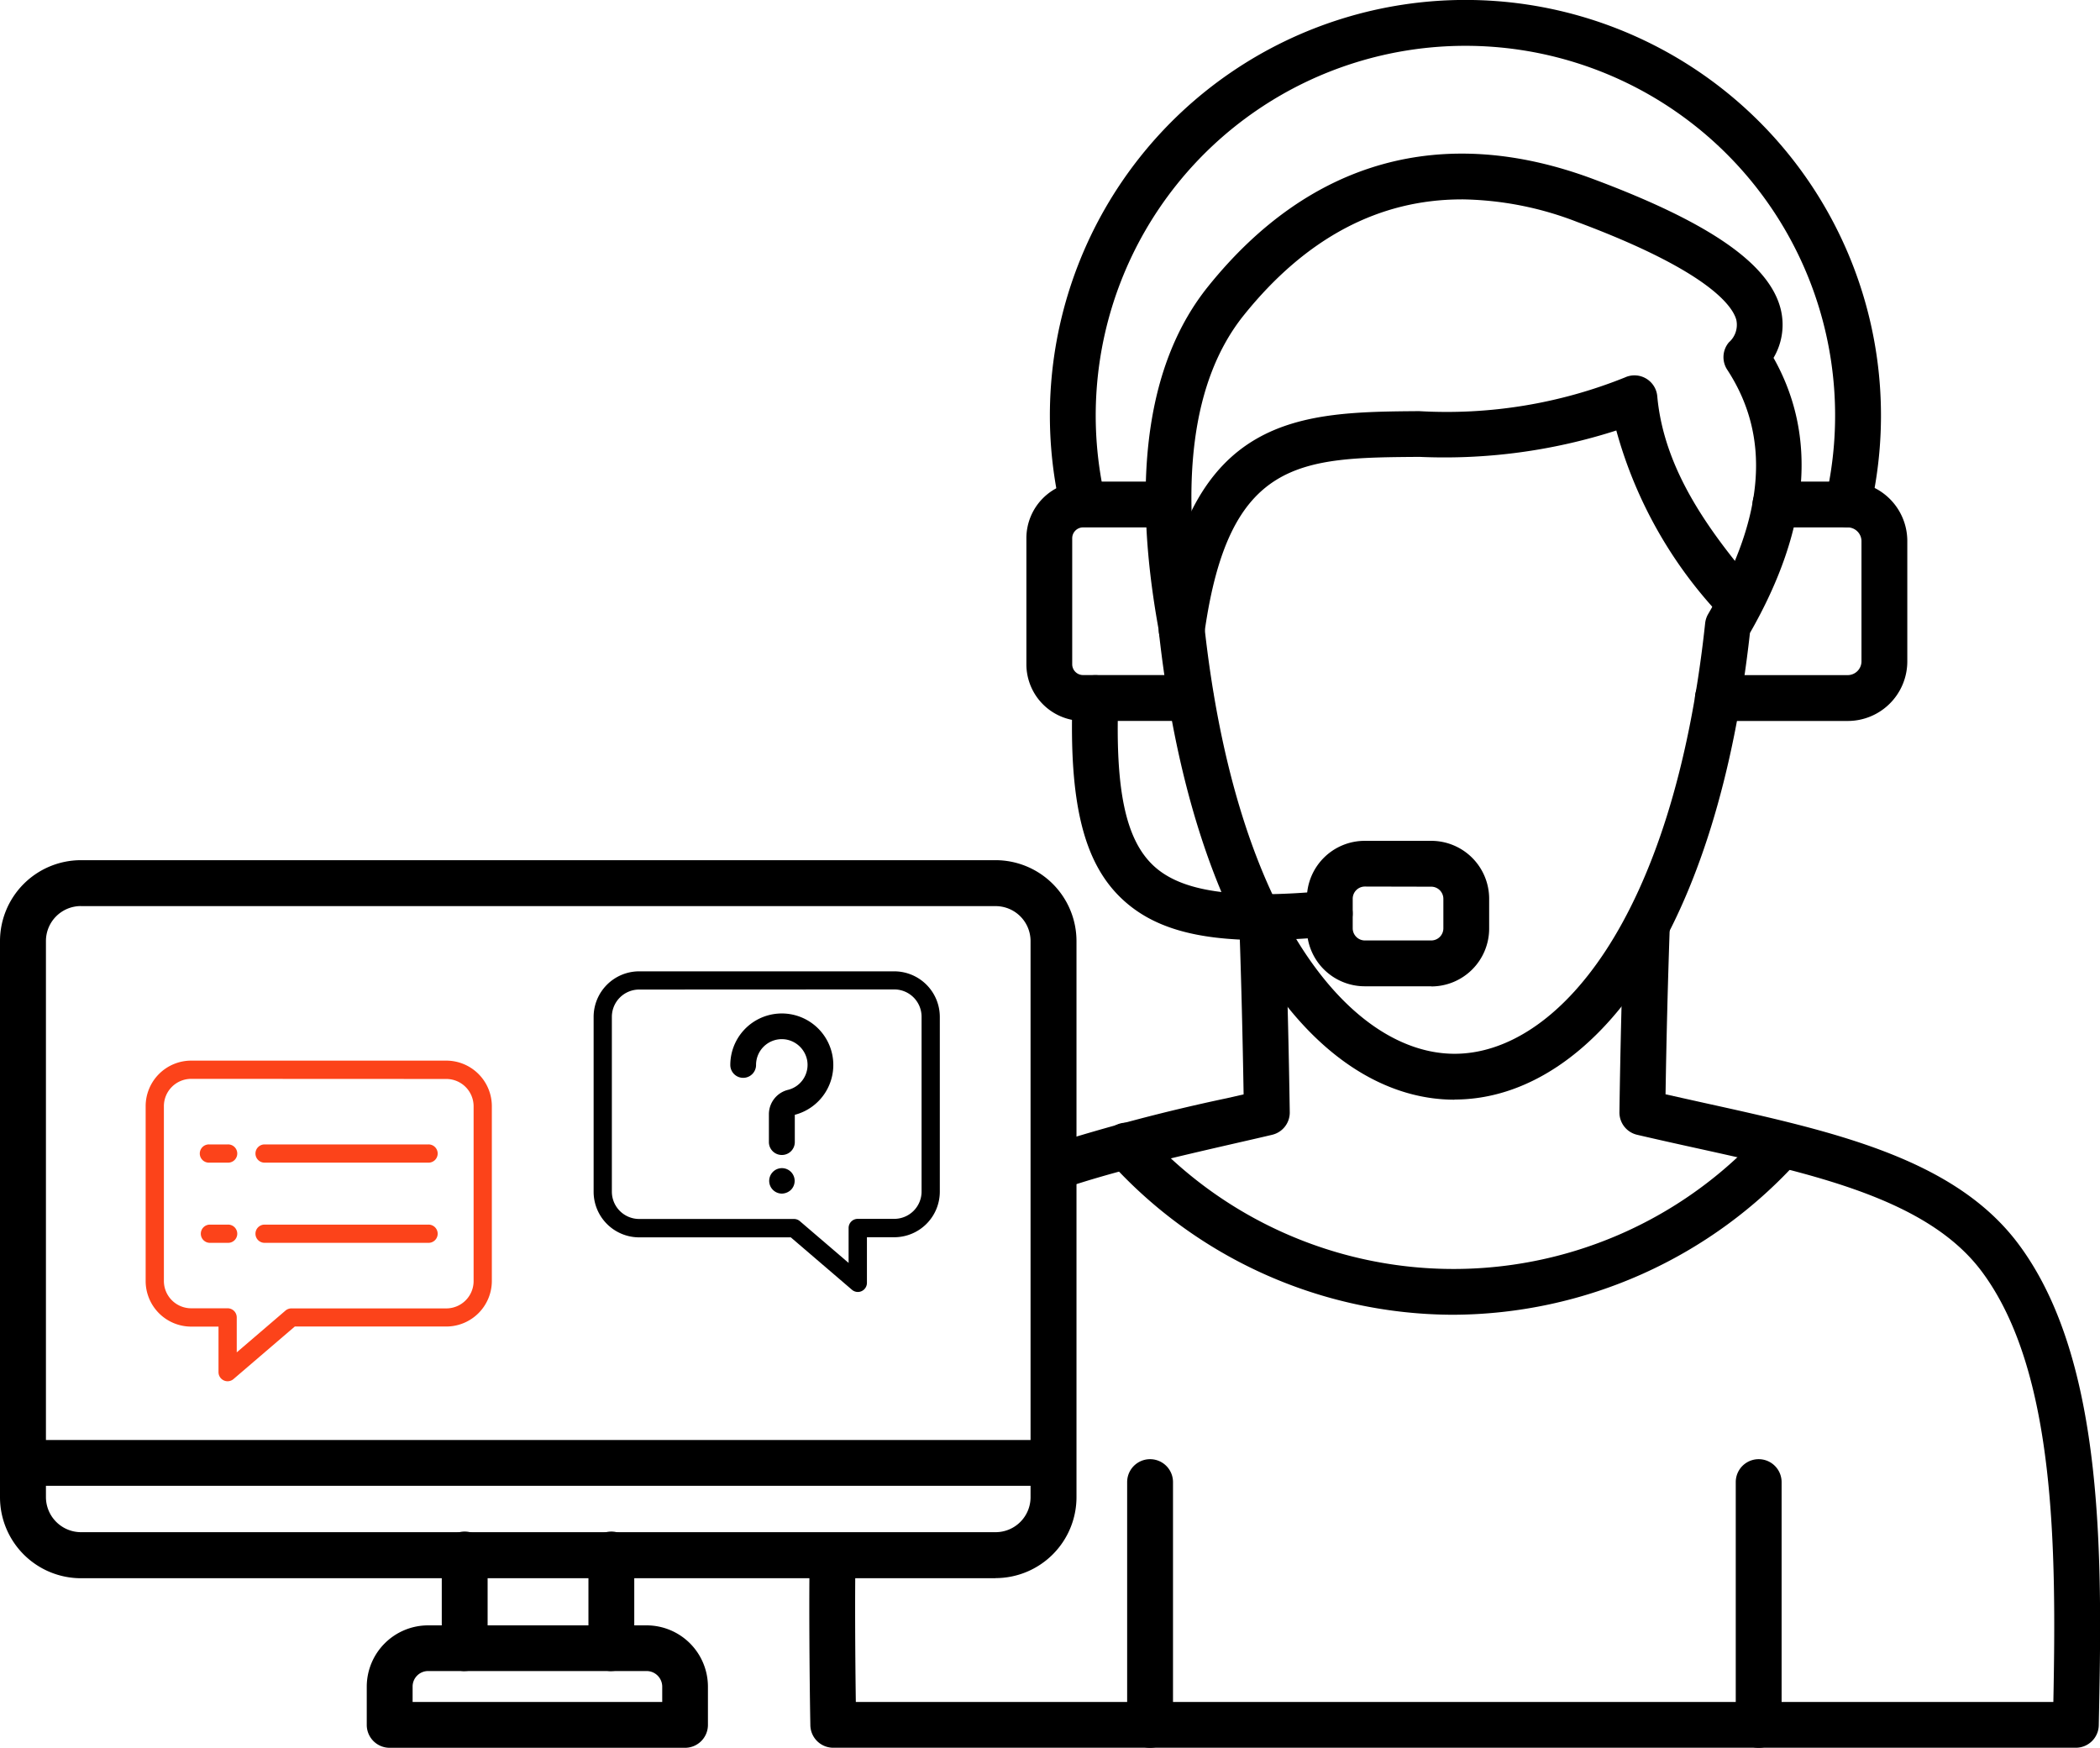
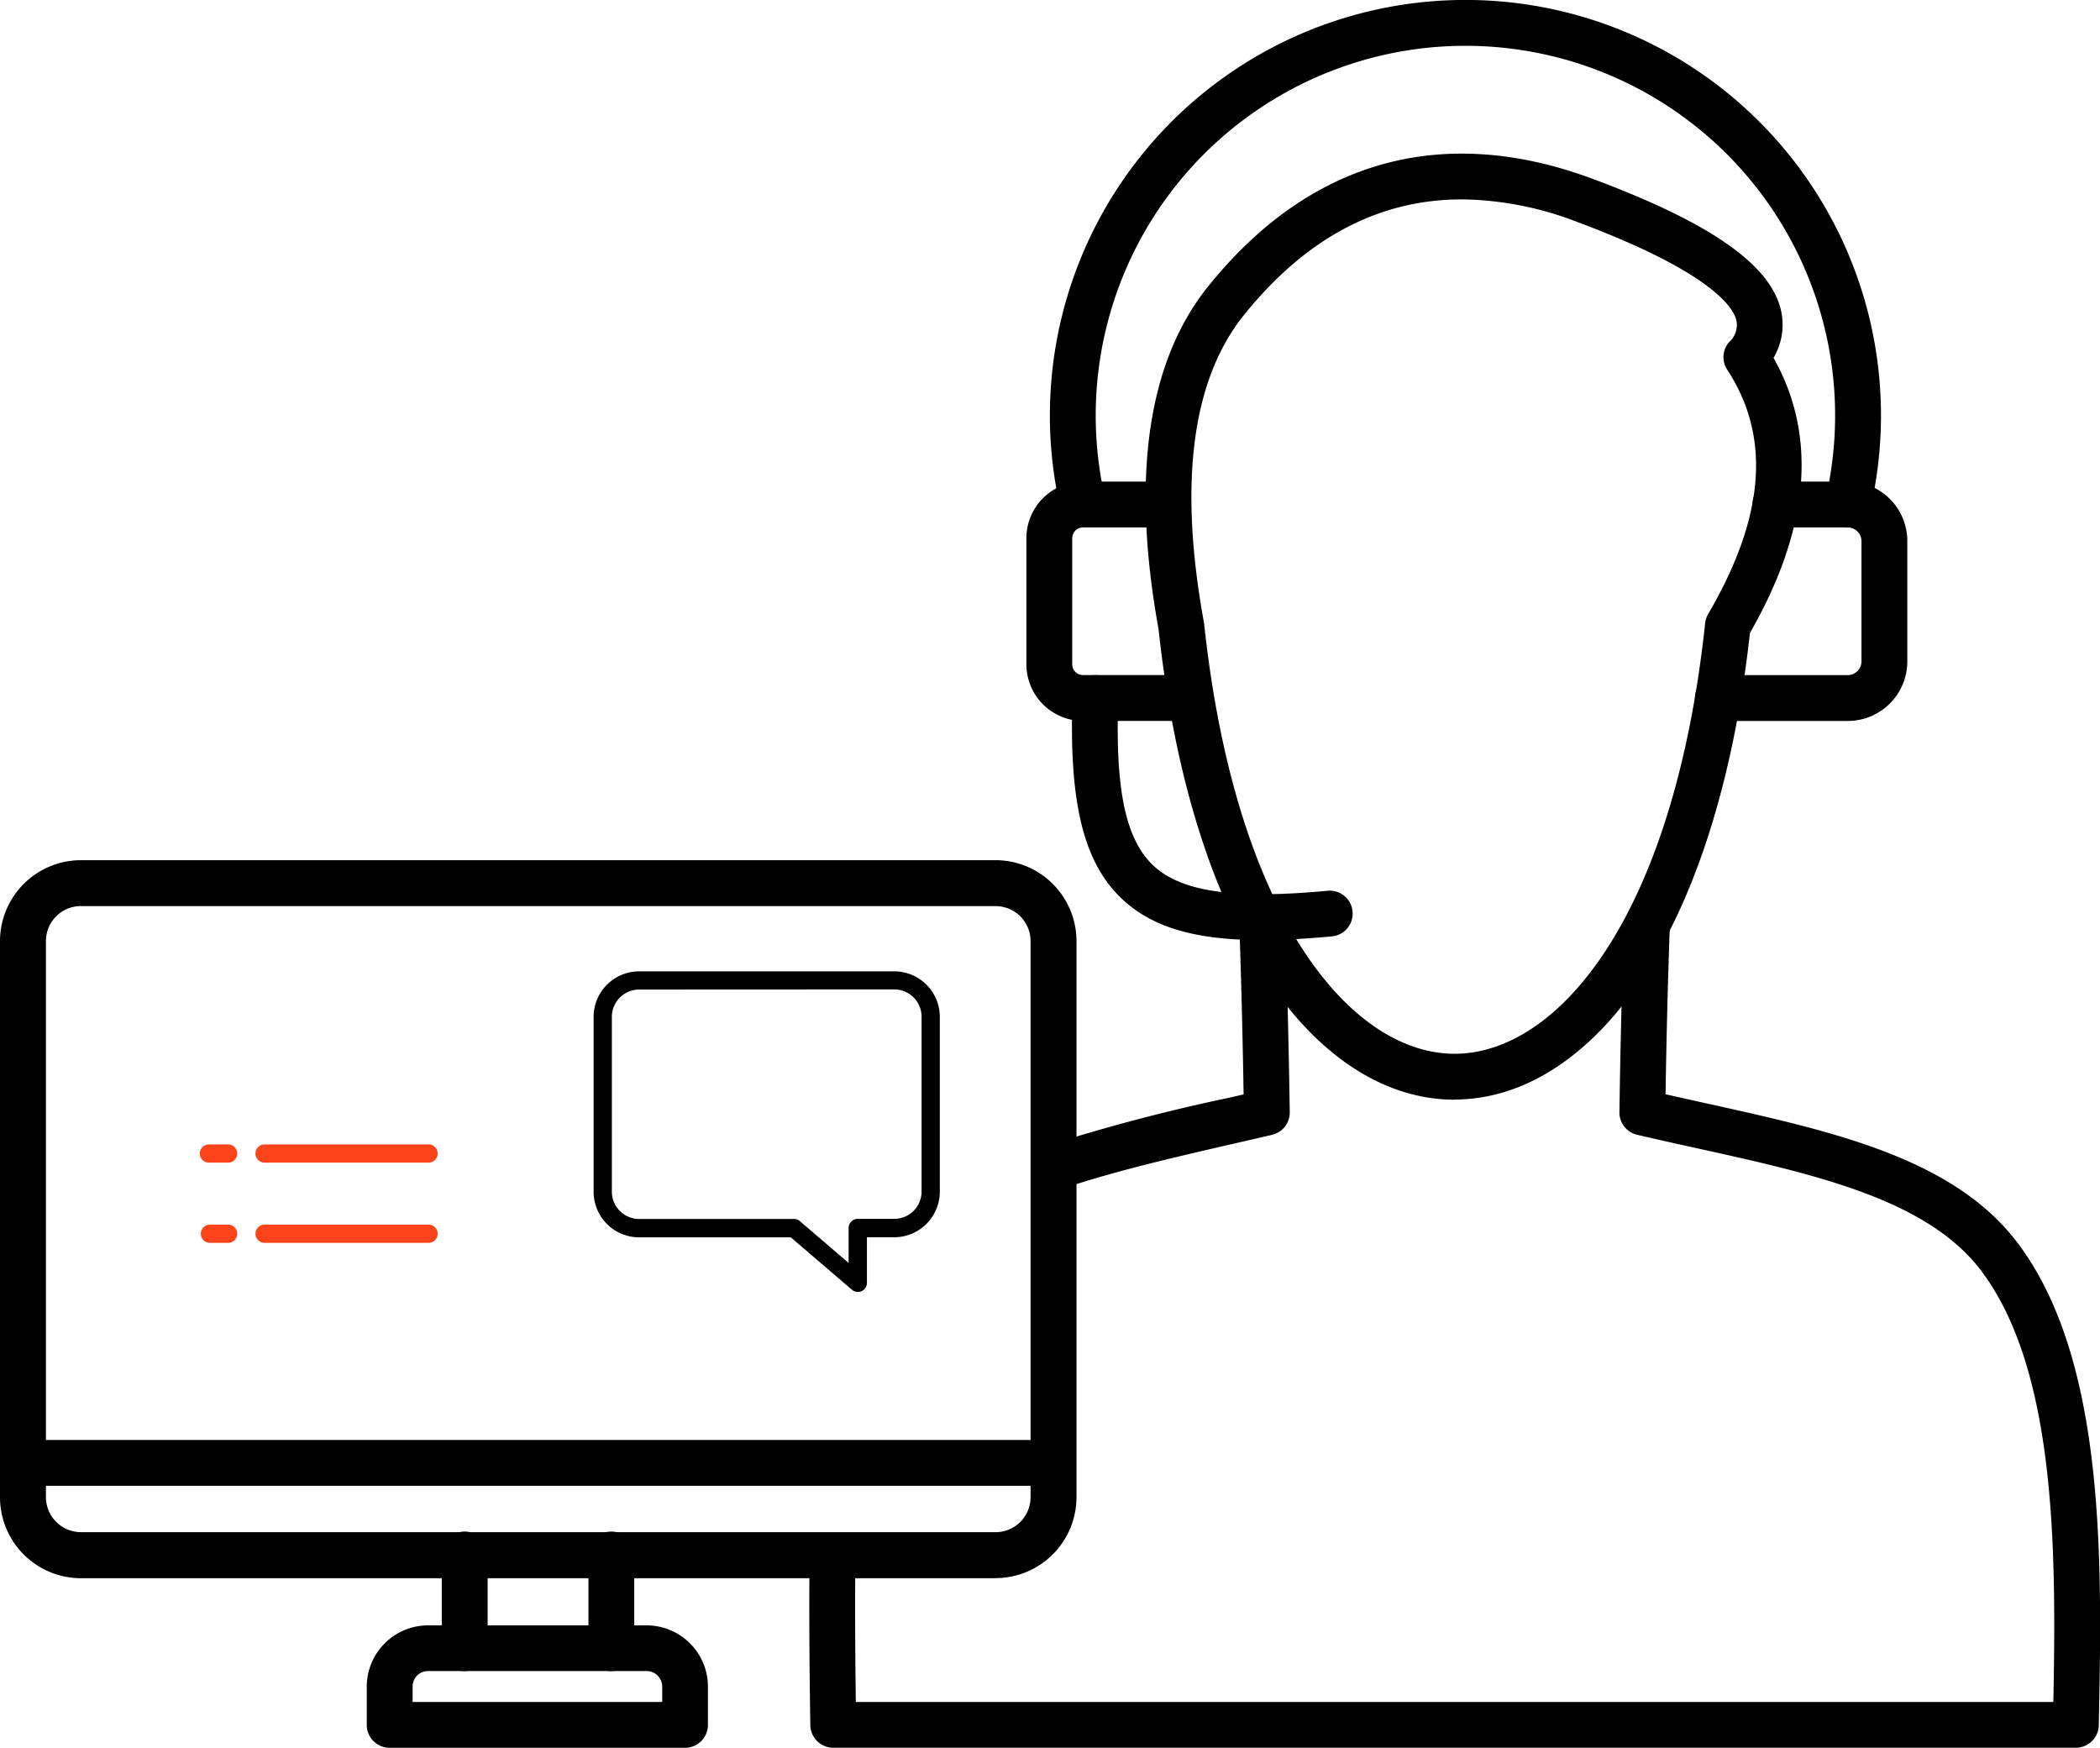
<svg xmlns="http://www.w3.org/2000/svg" width="72.089" height="60" viewBox="0 0 72.089 60">
  <g id="maintenance-and-support" transform="translate(0 -3.635)">
-     <path id="Path_40" data-name="Path 40" d="M24.05,43.662a.786.786,0,0,1-.788-.786V34.541a.787.787,0,0,1,1.574,0v8.335a.786.786,0,0,1-.786.786Zm20.89,0a.786.786,0,0,1-.786-.786V34.541a.787.787,0,0,1,1.574,0v8.335a.786.786,0,0,1-.788.786Z" transform="translate(15.431 19.973)" fill-rule="evenodd" />
    <path id="Path_41" data-name="Path 41" d="M25.093,32.121a.788.788,0,0,1-.256-1.529,62.94,62.94,0,0,1,6.184-1.634l.582-.133c-.032-1.907-.078-3.837-.145-5.745a.788.788,0,0,1,1.574-.055c.071,2.133.123,4.289.155,6.41a.786.786,0,0,1-.608.778c-.4.095-.8.186-1.207.279-2.086.479-4.242.974-6.023,1.584a.778.778,0,0,1-.256.045ZM60.171,51.254H17.518a.786.786,0,0,1-.788-.768c-.027-1.416-.052-4.315-.023-5.858a.788.788,0,0,1,1.574.03c-.025,1.28-.012,3.512.01,5.025H59.4c.1-5.18.1-11.354-2.46-14.781-1.855-2.483-5.75-3.341-9.871-4.249-.642-.141-1.3-.288-1.957-.441a.785.785,0,0,1-.608-.778c.03-2.121.083-4.279.155-6.407a.788.788,0,0,1,1.573.052q-.1,2.871-.145,5.743l1.32.294c4.417.974,8.589,1.893,10.793,4.844,3.014,4.033,2.872,10.96,2.759,16.523a.788.788,0,0,1-.786.771Z" transform="translate(11.088 12.379)" fill-rule="evenodd" />
-     <path id="Path_42" data-name="Path 42" d="M34.772,43.624a15.922,15.922,0,0,1-11.806-5.281.786.786,0,1,1,1.169-1.052,14.3,14.3,0,0,0,21.357-.055.788.788,0,0,1,1.169,1.054,16.046,16.046,0,0,1-11.889,5.334ZM25.458,20.9a.617.617,0,0,1-.11-.007.788.788,0,0,1-.67-.889c1.031-7.339,4.867-7.367,8.93-7.4a16.394,16.394,0,0,0,7.061-1.155.786.786,0,0,1,1.114.643c.236,2.611,1.9,4.779,3.448,6.6a.788.788,0,0,1-1.2,1.016,15.082,15.082,0,0,1-3.654-6.44,19.273,19.273,0,0,1-6.756.906c-4.081.03-6.543.047-7.382,6.041a.786.786,0,0,1-.78.677Zm6.282,8.024a.419.419,0,0,0-.412.412v1.027a.419.419,0,0,0,.412.412h2.286a.417.417,0,0,0,.414-.412V29.341a.417.417,0,0,0-.414-.412Zm2.286,3.424H31.74a1.988,1.988,0,0,1-1.986-1.985V29.341a1.987,1.987,0,0,1,1.986-1.986h2.286a1.989,1.989,0,0,1,1.986,1.986v1.027A1.987,1.987,0,0,1,34.026,32.353Z" transform="translate(15.108 5.145)" fill-rule="evenodd" />
-     <path id="Path_43" data-name="Path 43" d="M28.635,29.314c-2.316,0-3.778-.449-4.806-1.42-1.313-1.24-1.82-3.308-1.691-6.917a.786.786,0,1,1,1.571.057c-.111,3.109.248,4.819,1.2,5.718s2.756,1.172,5.986.869a.786.786,0,0,1,.146,1.566c-.893.083-1.692.126-2.407.126Zm20.119-7.522H44.292a.787.787,0,0,1,0-1.574h4.462a.474.474,0,0,0,.467-.467V15.616a.475.475,0,0,0-.467-.469H46.266a.786.786,0,0,1,0-1.573h2.488a2.041,2.041,0,0,1,2.04,2.041V19.75A2.045,2.045,0,0,1,48.754,21.792Z" transform="translate(14.68 6.593)" fill-rule="evenodd" />
+     <path id="Path_43" data-name="Path 43" d="M28.635,29.314c-2.316,0-3.778-.449-4.806-1.42-1.313-1.24-1.82-3.308-1.691-6.917a.786.786,0,1,1,1.571.057c-.111,3.109.248,4.819,1.2,5.718s2.756,1.172,5.986.869a.786.786,0,0,1,.146,1.566c-.893.083-1.692.126-2.407.126Zm20.119-7.522H44.292a.787.787,0,0,1,0-1.574h4.462a.474.474,0,0,0,.467-.467V15.616a.475.475,0,0,0-.467-.469H46.266a.786.786,0,0,1,0-1.573h2.488a2.041,2.041,0,0,1,2.04,2.041V19.75A2.045,2.045,0,0,1,48.754,21.792" transform="translate(14.68 6.593)" fill-rule="evenodd" />
    <path id="Path_44" data-name="Path 44" d="M26.829,21.792h-3.7a1.945,1.945,0,0,1-1.942-1.942V15.517a1.945,1.945,0,0,1,1.942-1.942h2.926a.786.786,0,0,1,0,1.573H23.127a.374.374,0,0,0-.367.369V19.85a.372.372,0,0,0,.367.367h3.7a.787.787,0,1,1,0,1.574Z" transform="translate(14.047 6.592)" fill-rule="evenodd" />
    <path id="Path_45" data-name="Path 45" d="M34.491,8.379c-2.846,0-5.351,1.327-7.475,3.968-1.785,2.216-2.249,5.758-1.38,10.529q.006.029.01.058c1.094,10.207,5.108,14.775,8.6,14.775s7.505-4.568,8.6-14.775a.8.8,0,0,1,.1-.314c1.953-3.341,2.168-6.086.658-8.395a.786.786,0,0,1,.057-.938.8.8,0,0,0,.256-.77c-.116-.442-.881-1.654-5.462-3.363a11.3,11.3,0,0,0-3.963-.776Zm-.248,30.906c-2.4,0-4.7-1.5-6.483-4.227-1.872-2.856-3.142-6.98-3.677-11.927-.948-5.228-.374-9.188,1.706-11.769C29.275,7.029,33.846,5.756,39,7.679c3.986,1.488,6.029,2.9,6.433,4.44a2.234,2.234,0,0,1-.239,1.7c1.514,2.685,1.243,5.86-.81,9.445-.542,4.887-1.805,8.96-3.66,11.789-1.784,2.726-4.086,4.227-6.483,4.227Z" transform="translate(15.688 2.101)" fill-rule="evenodd" />
    <path id="Path_46" data-name="Path 46" d="M63.434,21.739a.788.788,0,0,1-.768-.965,12.691,12.691,0,1,0-24.722,0,.787.787,0,0,1-1.533.354,14.265,14.265,0,1,1,27.789,0,.787.787,0,0,1-.765.609Zm-60.657,13a1.2,1.2,0,0,0-1.2,1.2V55.033a1.206,1.206,0,0,0,1.2,1.2h31.4a1.2,1.2,0,0,0,1.2-1.2V35.941a1.2,1.2,0,0,0-1.2-1.2H2.777Zm31.4,23.075H2.777A2.782,2.782,0,0,1,0,55.033V35.941a2.781,2.781,0,0,1,2.777-2.777h31.4a2.78,2.78,0,0,1,2.777,2.777V55.033A2.781,2.781,0,0,1,34.177,57.81Z" transform="translate(0 0)" fill-rule="evenodd" />
    <path id="Path_47" data-name="Path 47" d="M15.951,41.291a.786.786,0,0,1-.786-.788V37.288a.787.787,0,0,1,1.574,0V40.5a.786.786,0,0,1-.788.788Zm5.035,0A.788.788,0,0,1,20.2,40.5V37.288a.786.786,0,1,1,1.573,0V40.5a.786.786,0,0,1-.785.788ZM36.15,34.93H.786a.786.786,0,1,1,0-1.573H36.15a.787.787,0,1,1,0,1.574Z" transform="translate(0 19.711)" fill-rule="evenodd" />
    <path id="Path_48" data-name="Path 48" d="M9.144,39.816h8.569v-.529a.537.537,0,0,0-.53-.532H9.673a.532.532,0,0,0-.529.532ZM18.5,41.39H8.358A.786.786,0,0,1,7.57,40.6V39.287a2.107,2.107,0,0,1,2.1-2.1h7.512a2.106,2.106,0,0,1,2.1,2.1V40.6A.786.786,0,0,1,18.5,41.39Z" transform="translate(5.02 22.245)" fill-rule="evenodd" />
    <g id="chate" transform="translate(3 32.667)">
      <path id="Path_49" data-name="Path 49" d="M29.069,13.007a.313.313,0,0,1-.2-.075l-2.1-1.8h-5.2A1.565,1.565,0,0,1,20,9.567v-6A1.565,1.565,0,0,1,21.564,2H30.32a1.565,1.565,0,0,1,1.564,1.564v6a1.565,1.565,0,0,1-1.564,1.564h-.938v1.564A.313.313,0,0,1,29.069,13.007ZM21.564,2.625a.938.938,0,0,0-.938.938v6a.938.938,0,0,0,.938.938H26.88a.311.311,0,0,1,.2.075l1.673,1.434v-1.2a.313.313,0,0,1,.313-.313H30.32a.938.938,0,0,0,.938-.938v-6a.938.938,0,0,0-.938-.938Z" transform="translate(-2.622 2.313)" />
-       <path id="Path_50" data-name="Path 50" d="M8.814,24.887a.313.313,0,0,1-.313-.313V23.011H7.564A1.565,1.565,0,0,1,6,21.448v-6A1.565,1.565,0,0,1,7.564,13.88H16.32a1.565,1.565,0,0,1,1.564,1.564v6a1.565,1.565,0,0,1-1.564,1.564h-5.2l-2.1,1.8A.313.313,0,0,1,8.814,24.887ZM7.564,14.506a.938.938,0,0,0-.938.938v6a.938.938,0,0,0,.938.938H8.814a.313.313,0,0,1,.313.313v1.2L10.8,22.461a.313.313,0,0,1,.2-.075H16.32a.938.938,0,0,0,.938-.938v-6a.938.938,0,0,0-.938-.938Z" transform="translate(-4 -6.502)" fill="#fc431a" />
-       <path id="Path_52" data-name="Path 52" d="M16.837,14.187a.437.437,0,1,1,.314-.128A.464.464,0,0,1,16.837,14.187Zm0-1.326a.442.442,0,0,1-.442-.442v-.962a.862.862,0,0,1,.666-.834A.884.884,0,0,0,17.706,9.6.894.894,0,0,0,17,8.9a.884.884,0,0,0-1.046.871.442.442,0,1,1-.884,0,1.768,1.768,0,1,1,2.214,1.711l0,.941A.442.442,0,0,1,16.837,12.861Z" transform="translate(7 -2.244)" />
      <path id="Path_51" data-name="Path 51" d="M12.938,36.625h-.625a.313.313,0,1,1,0-.625h.625a.313.313,0,1,1,0,.625Zm6.88,0H14.189a.313.313,0,0,1,0-.625h5.629a.313.313,0,1,1,0,.625Zm-6.88,2.753h-.625a.313.313,0,0,1,0-.625h.625a.313.313,0,1,1,0,.625Zm6.88,0H14.189a.313.313,0,0,1,0-.625h5.629a.313.313,0,1,1,0,.625Z" transform="translate(-8.124 -25.745)" fill="#fc431a" />
    </g>
  </g>
</svg>